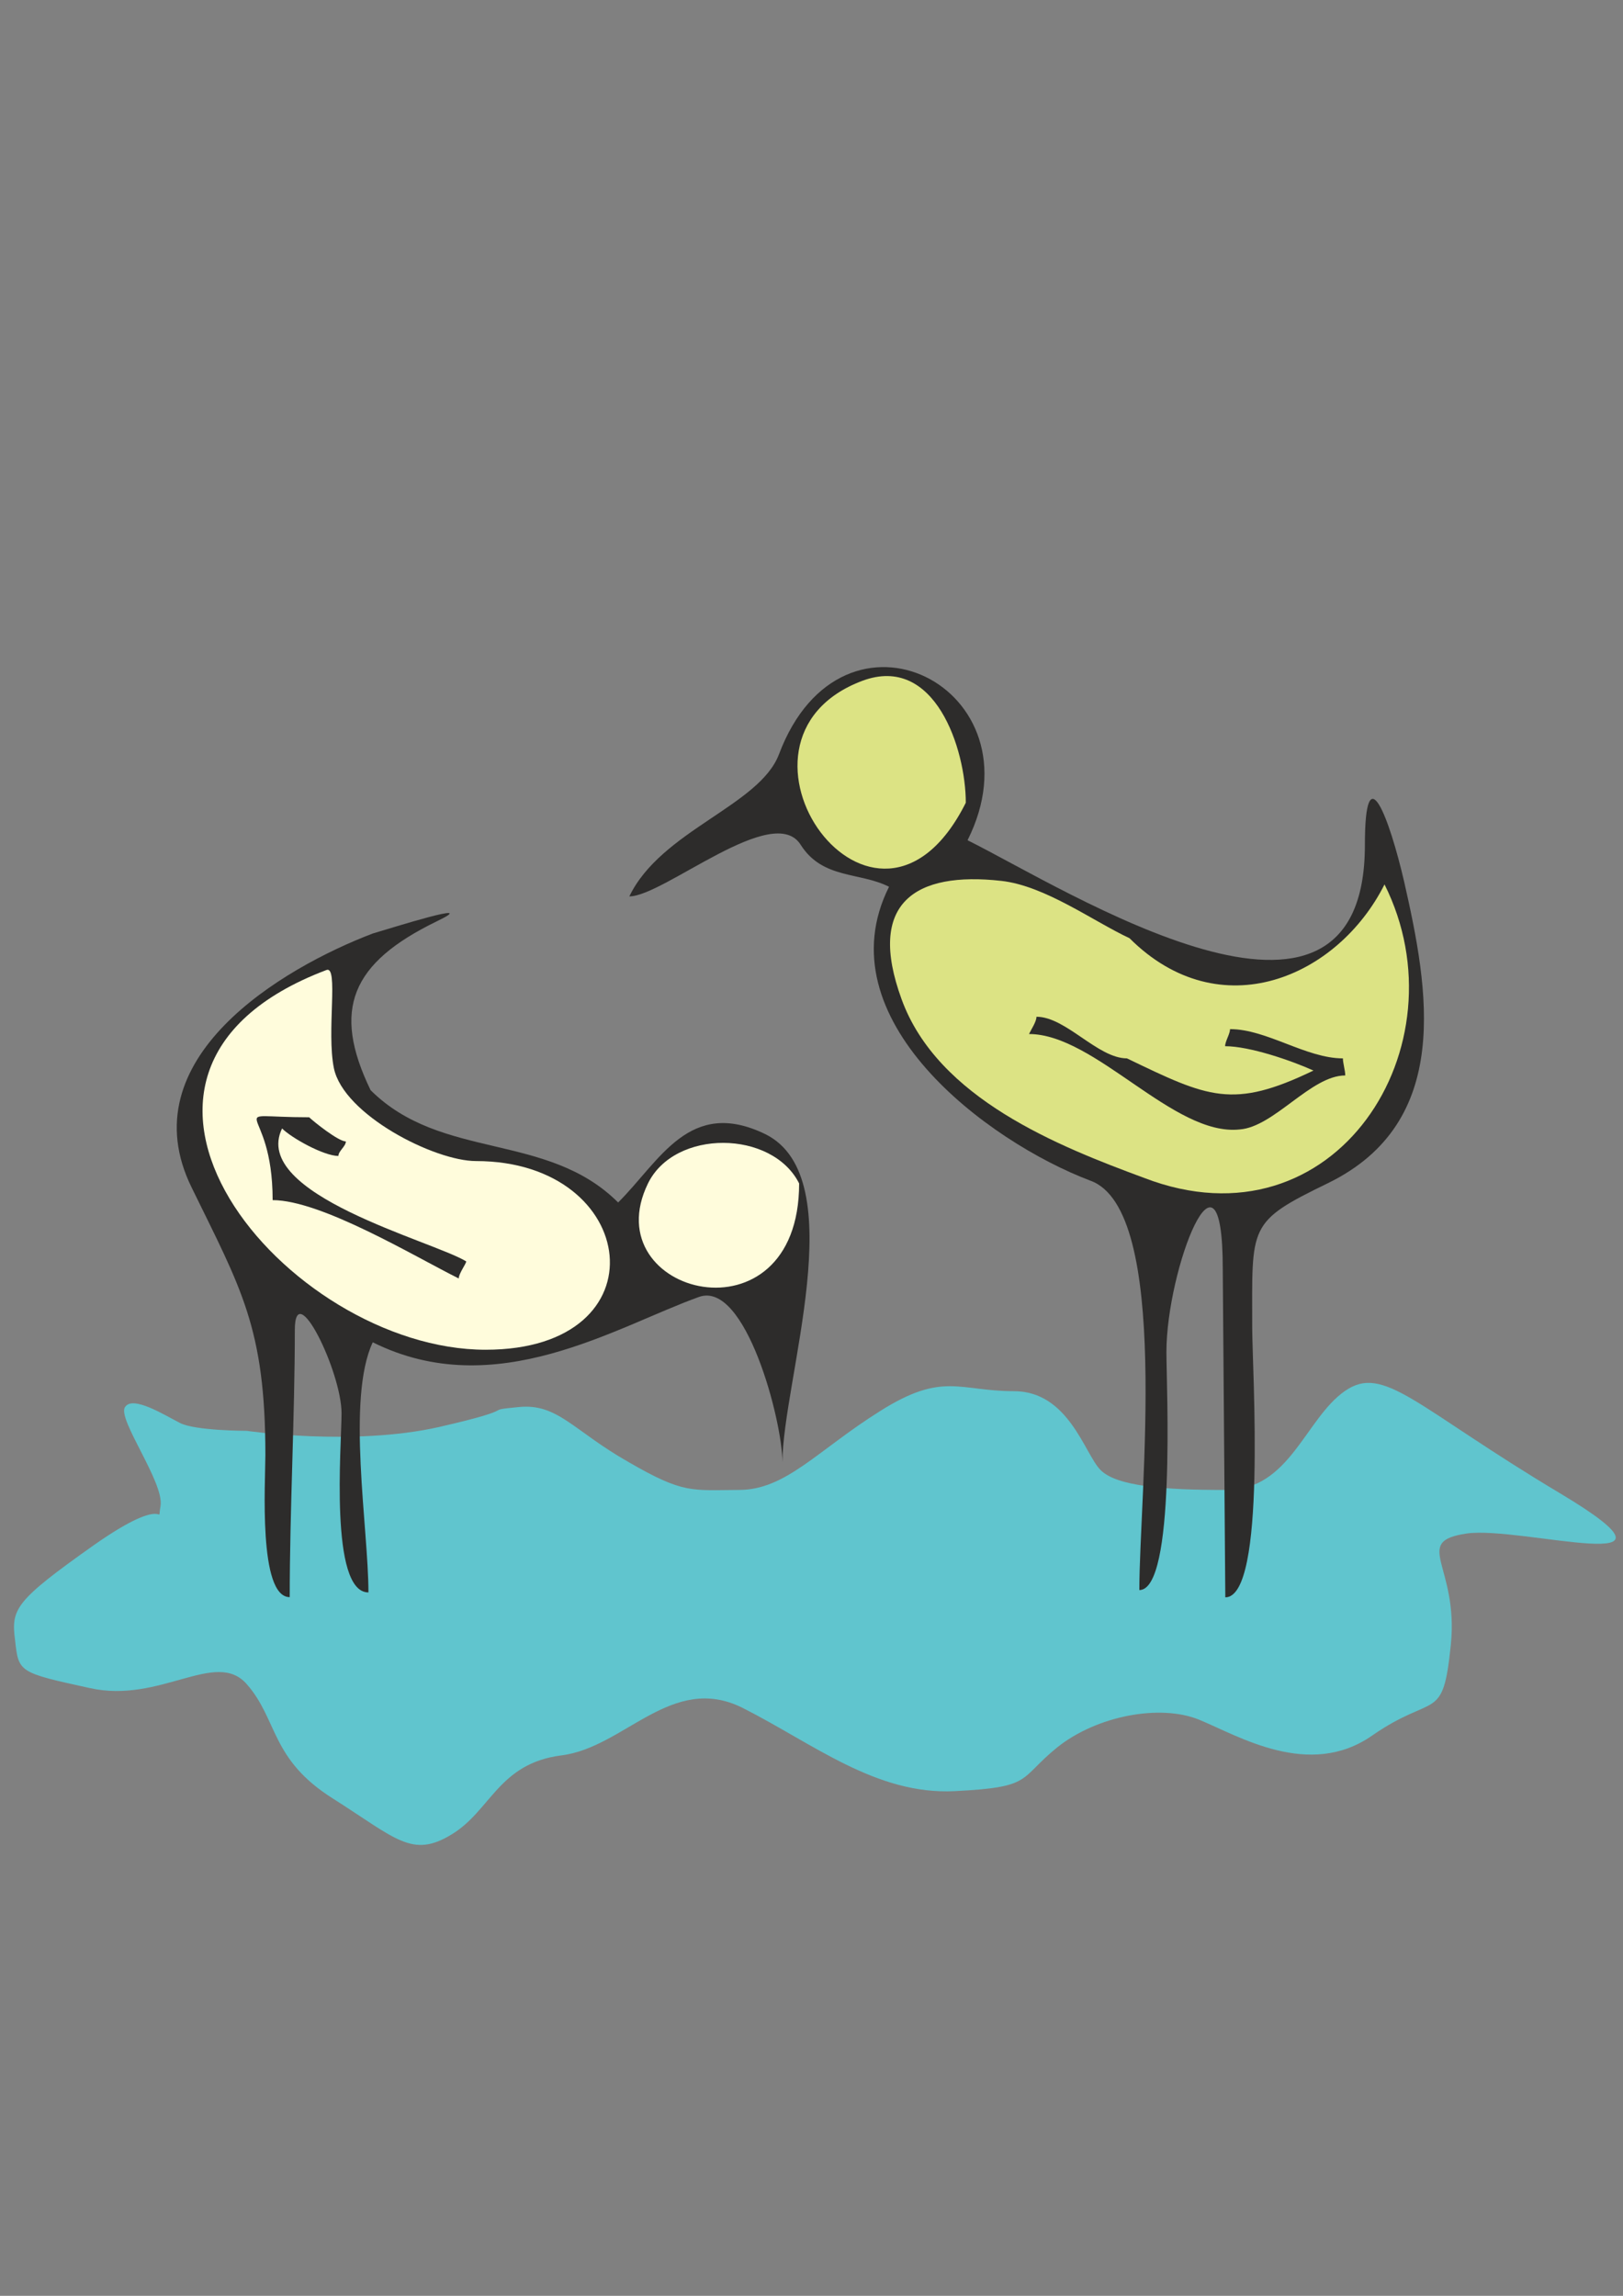
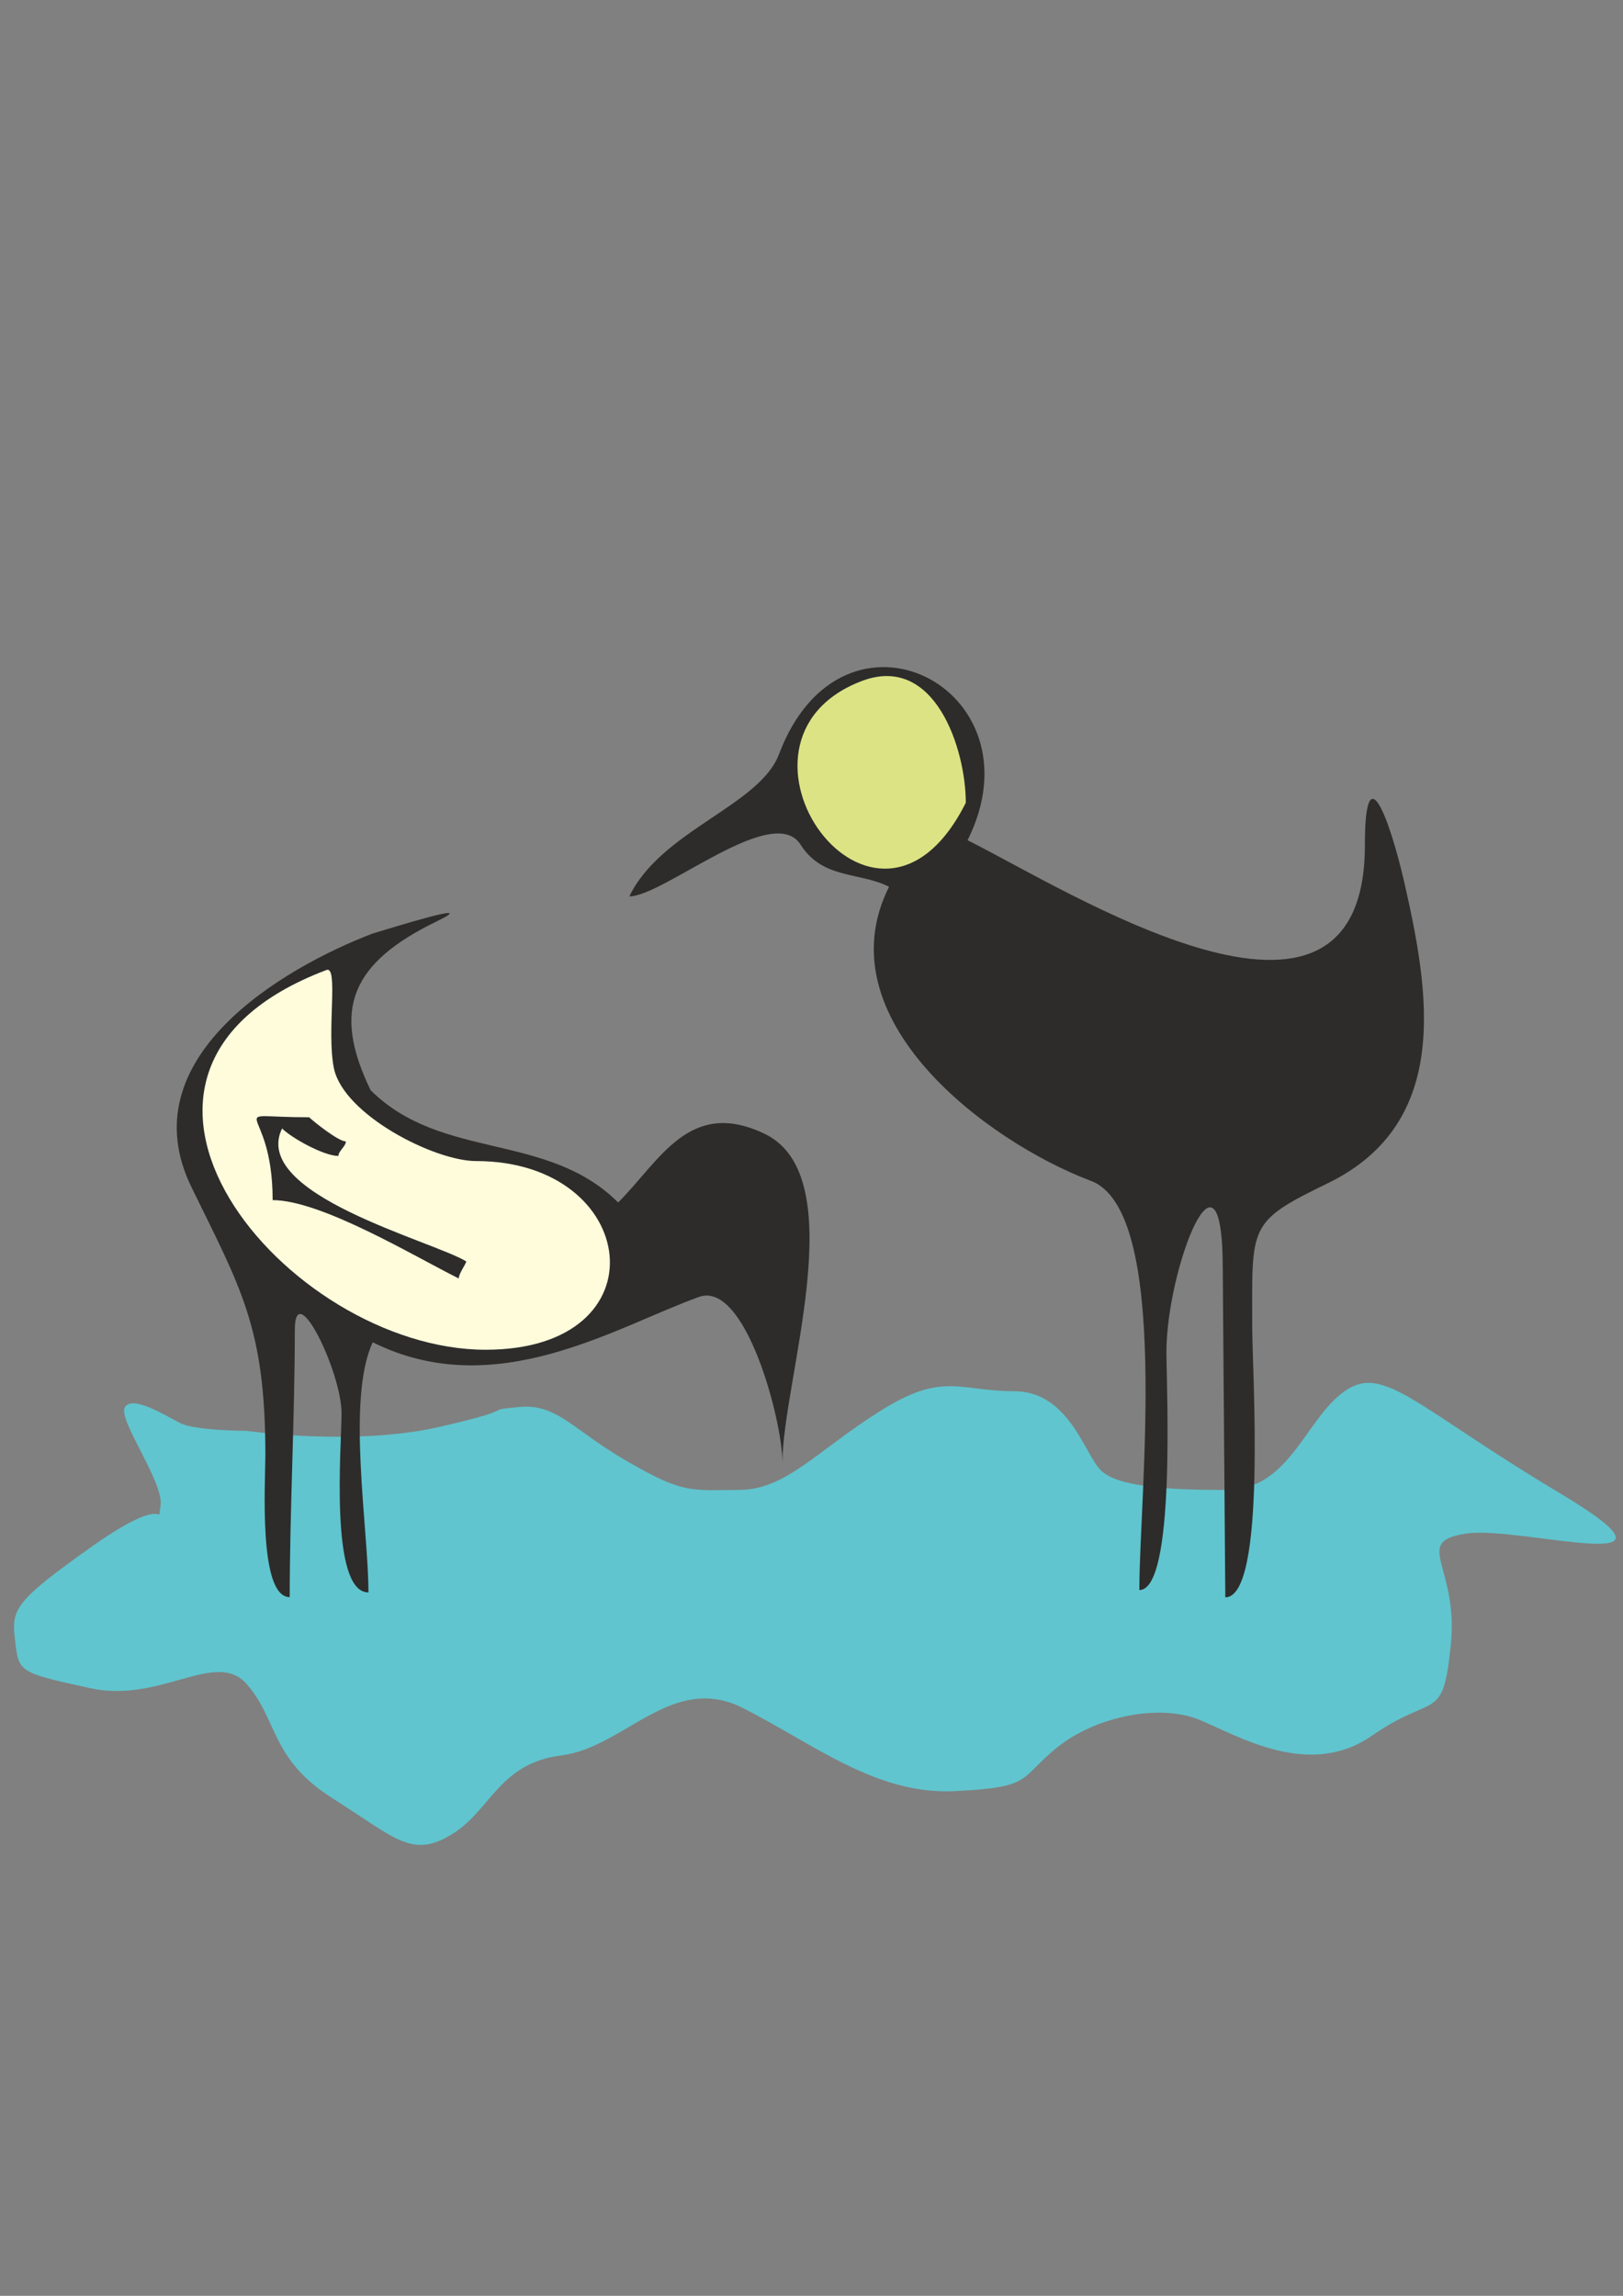
<svg xmlns="http://www.w3.org/2000/svg" height="841.89pt" viewBox="0 0 595.276 841.89" width="595.276pt" version="1.1" id="0df68c80-f611-11ea-a7eb-dcc15c148e23">
  <rect x="0" y="0" width="595.276" height="841.89" fill="#808080" stroke="none" />
  <g>
    <path style="fill:#60c5ce;" d="M 90.494,524.697 C 90.494,524.697 71.63,524.697 66.014,521.817 60.254,518.865 48.662,511.593 45.854,515.985 42.902,520.305 60.254,543.561 58.886,552.201 57.374,560.985 63.134,546.441 34.334,566.673 5.462,587.121 4.022,590.001 5.534,601.521 6.83,613.257 6.83,613.329 32.894,619.017 58.814,624.849 79.118,604.617 90.494,617.577 102.014,630.681 99.134,645.153 122.246,659.625 145.358,674.313 151.19,681.513 165.59,672.729 179.99,664.089 182.798,646.665 205.91,643.713 229.094,640.833 246.374,613.329 272.366,626.289 298.286,639.393 321.398,658.329 350.27,656.817 379.142,655.377 373.382,652.425 387.782,640.761 402.182,629.241 425.366,624.777 439.766,630.609 454.166,636.513 480.158,652.569 503.27,636.441 526.31,620.457 529.19,632.121 532.142,603.033 535.022,574.017 517.67,565.377 537.902,562.353 558.134,559.473 625.958,579.849 572.534,547.809 519.182,515.985 507.59,500.001 493.19,510.153 478.718,520.305 473.03,546.441 449.846,546.369 426.734,546.441 409.454,544.929 403.694,539.097 397.862,533.409 392.102,510.153 371.87,510.153 351.71,510.153 345.878,502.881 322.838,517.425 299.726,531.897 288.206,546.441 270.926,546.369 253.646,546.441 250.766,547.881 230.534,536.145 210.302,524.697 204.542,514.473 190.142,515.985 175.67,517.425 192.878,515.985 161.198,523.257 129.518,530.457 90.494,524.697 90.494,524.697 L 90.494,524.697 Z" />
    <path style="fill:#2d2c2b;" d="M 135.926,399.777 C 121.598,370.185 128.798,353.121 160.19,337.857 177.254,329.649 143.126,340.449 136.718,342.321 103.67,354.921 46.934,388.185 70.334,435.561 88.334,472.425 97.334,486.825 97.334,533.553 97.334,543.417 94.67,585.681 106.262,585.681 106.262,554.217 108.134,519.153 108.134,487.761 108.134,467.961 125.27,503.025 125.27,518.289 125.27,529.953 120.734,583.953 135.134,583.953 135.134,560.481 126.998,512.889 136.718,492.225 181.79,514.689 225.854,486.537 256.382,475.593 273.446,469.473 286.982,521.025 286.982,536.289 286.982,506.553 313.046,431.961 280.718,415.905 252.854,402.369 242.054,425.697 226.718,440.961 200.654,414.969 161.99,425.697 135.926,399.777 L 135.926,399.777 Z" />
    <path style="fill:#fffcdc;" d="M 174.59,425.769 C 234.782,425.769 243.854,494.961 178.118,494.961 105.326,494.961 19.862,393.513 119.726,355.713 124.262,353.985 119.726,378.249 122.462,391.713 125.99,408.777 159.326,425.769 174.59,425.769 L 174.59,425.769 Z" />
    <path style="fill:#2d2c2b;" d="M 113.39,409.713 C 80.198,409.713 99.998,403.449 99.998,440.097 117.854,440.097 152.054,460.761 168.254,468.825 168.254,467.025 170.99,463.425 170.99,462.561 158.822,455.073 91.718,438.009 103.454,413.817 106.982,417.345 118.79,423.897 124.118,423.897 124.118,422.097 126.854,420.369 126.854,418.569 124.118,418.569 115.118,411.369 113.39,409.713 L 113.39,409.713 Z" />
-     <path style="fill:#fffcdc;" d="M 293.102,433.977 C 293.102,494.097 217.718,474.873 237.662,433.977 247.454,413.961 283.238,414.321 293.102,433.977 L 293.102,433.977 Z" />
+     <path style="fill:#fffcdc;" d="M 293.102,433.977 L 293.102,433.977 Z" />
    <path style="fill:#2d2c2b;" d="M 500.606,309.921 C 500.606,396.177 390.95,326.049 354.878,308.121 382.742,252.393 309.014,214.593 285.686,276.657 278.486,295.521 242.486,304.521 230.822,328.713 243.422,328.713 283.886,293.721 293.75,309.921 301.814,322.449 315.278,319.713 326.078,325.185 301.814,373.641 362.078,418.641 399.95,432.969 429.614,443.697 417.878,548.025 417.878,583.089 431.342,583.089 427.814,508.425 427.814,495.825 427.814,465.297 448.478,412.305 448.478,465.297 L 449.414,585.753 C 464.678,585.753 459.278,502.161 459.278,486.825 459.278,449.169 457.478,448.233 487.142,433.833 532.934,411.441 524.006,362.913 515.006,323.313 509.606,300.057 500.606,275.721 500.606,309.921 L 500.606,309.921 Z" />
    <path style="fill:#dce384;" d="M 354.23,294.369 C 320.966,360.825 258.038,271.545 316.286,249.657 342.926,239.721 354.23,274.713 354.23,294.369 L 354.23,294.369 Z" />
-     <path style="fill:#dce384;" d="M 414.278,344.049 C 447.542,377.241 490.742,358.305 507.806,324.321 537.47,383.505 489.806,458.961 419.678,431.961 388.286,420.369 343.934,402.873 330.686,366.441 317.726,331.017 335.726,319.497 367.262,323.025 383.318,324.825 400.886,337.785 414.278,344.049 L 414.278,344.049 Z" />
-     <path style="fill:#2d2c2b;" d="M 413.342,388.113 C 402.614,388.113 390.95,372.849 380.15,372.849 380.15,374.649 378.278,377.385 377.414,379.185 401.75,379.185 430.478,416.769 454.67,414.177 467.342,413.241 480.806,394.377 493.406,394.377 493.406,392.577 492.542,389.841 492.542,388.113 479.006,388.113 464.606,377.385 451.142,377.385 451.142,379.185 449.342,381.849 449.342,383.649 458.342,383.649 473.606,388.905 481.742,392.577 452.078,406.905 443.078,402.441 413.342,388.113 L 413.342,388.113 Z" />
  </g>
</svg>